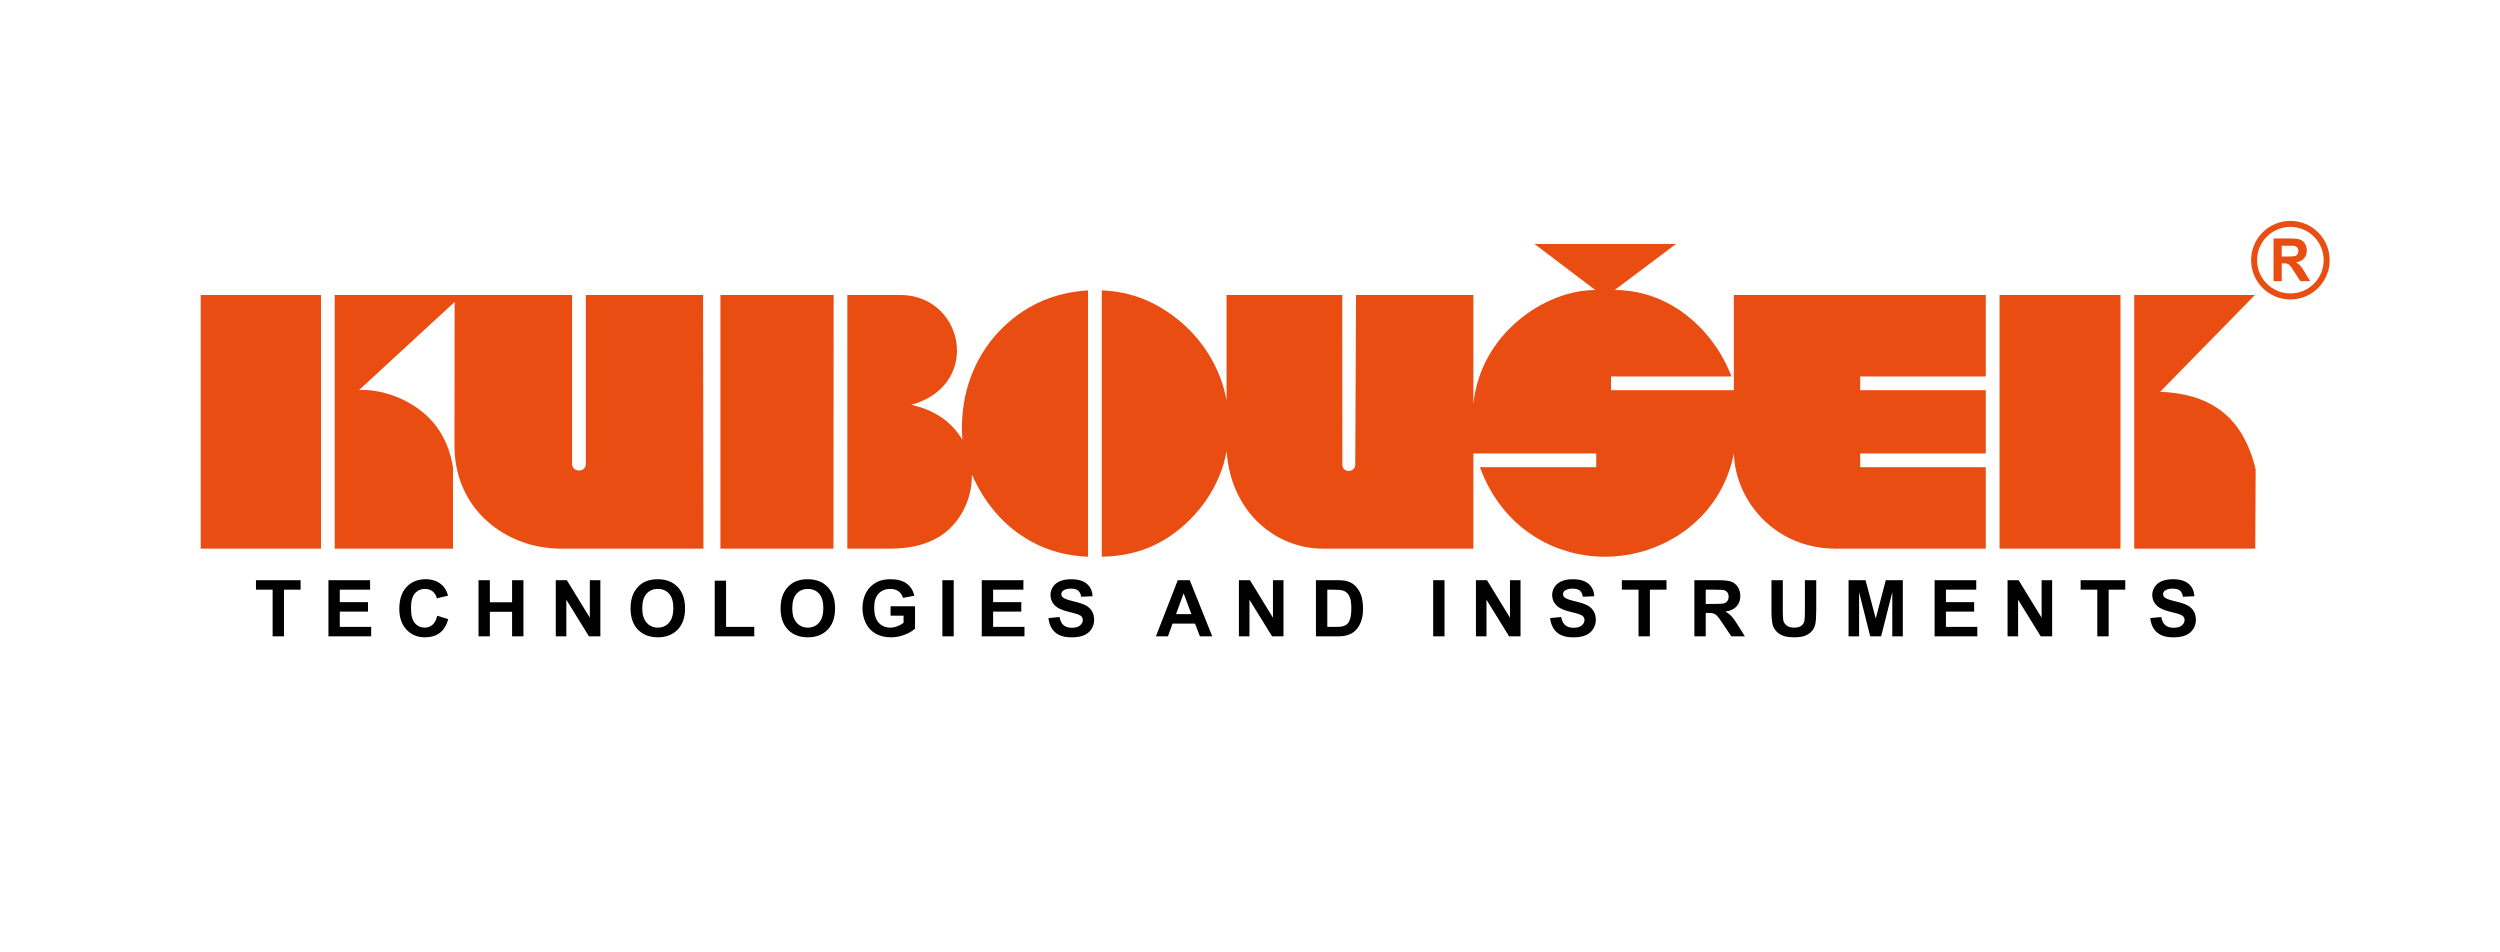
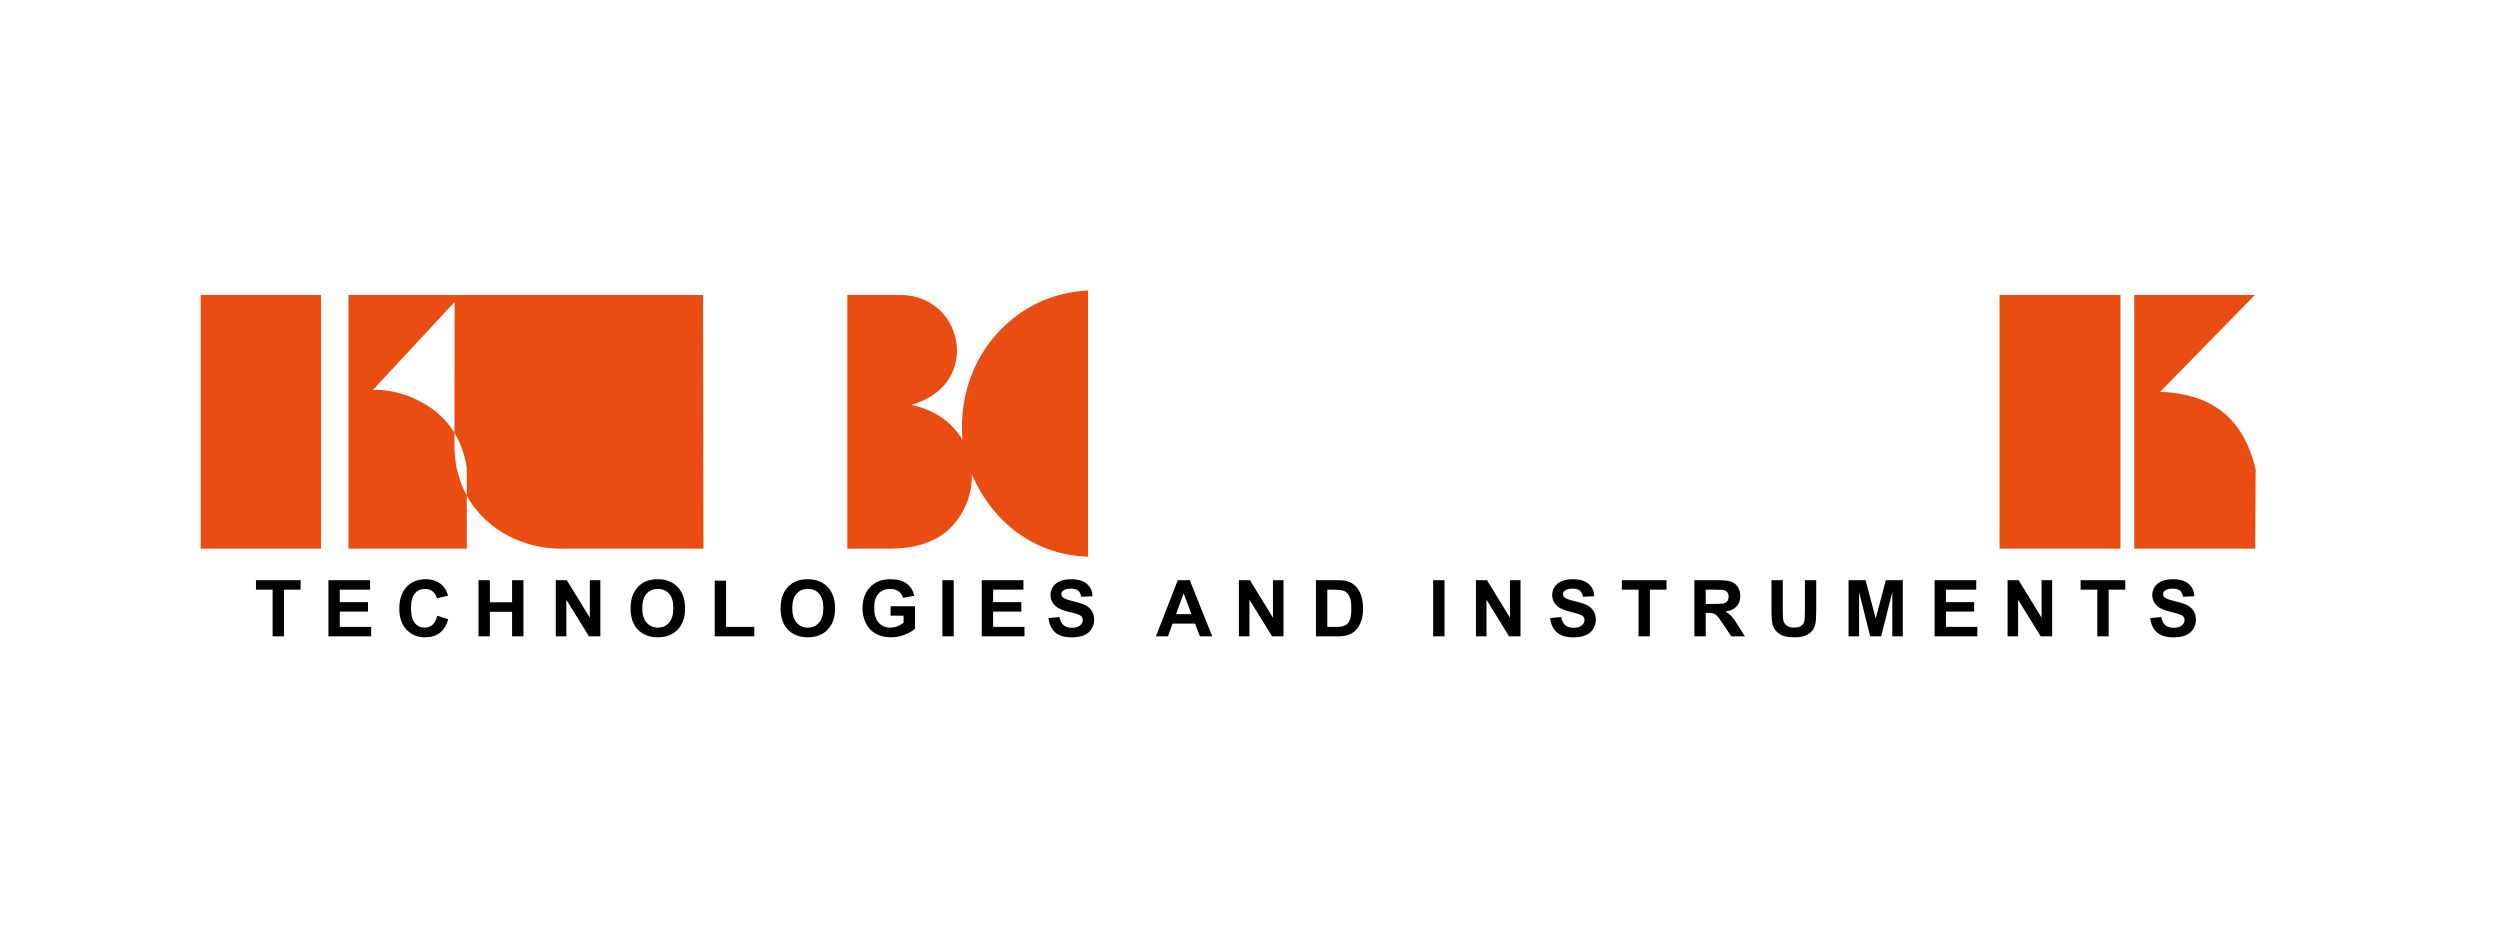
<svg xmlns="http://www.w3.org/2000/svg" viewBox="0 0 595.276 226.772" id="svg2" height="226.772" width="595.276" version="1.1">
  <defs id="defs29" />
  <g id="Layer1000">
    <path id="path5" style="fill:#000000;fill-rule:evenodd" d="m 64.915,151.523 0,-11.112 -3.968,0 0,-2.264 10.63,0 0,2.264 -3.959,0 0,11.112 -2.703,0 z m 13.291,0 0,-13.376 9.916,0 0,2.264 -7.216,0 0,2.965 6.714,0 0,2.251 -6.714,0 0,3.641 7.471,0 0,2.255 -10.171,0 z m 25.907,-4.918 2.616,0.829 c -0.402,1.461 -1.068,2.545 -2.002,3.255 -0.931,0.707 -2.118,1.062 -3.554,1.062 -1.775,0 -3.236,-0.607 -4.379,-1.819 -1.143,-1.215 -1.716,-2.875 -1.716,-4.977 0,-2.227 0.576,-3.955 1.725,-5.189 1.149,-1.23 2.66,-1.847 4.534,-1.847 1.635,0 2.965,0.483 3.986,1.452 0.61,0.569 1.065,1.392 1.37,2.463 l -2.675,0.638 c -0.156,-0.694 -0.486,-1.243 -0.991,-1.645 -0.501,-0.402 -1.112,-0.601 -1.828,-0.601 -0.99,0 -1.797,0.355 -2.414,1.068 -0.617,0.71 -0.925,1.862 -0.925,3.457 0,1.691 0.302,2.896 0.913,3.613 0.607,0.719 1.398,1.077 2.37,1.077 0.719,0 1.336,-0.227 1.853,-0.685 0.517,-0.455 0.888,-1.174 1.115,-2.152 z m 9.828,4.918 0,-13.376 2.703,0 0,5.263 5.291,0 0,-5.263 2.7,0 0,13.376 -2.7,0 0,-5.849 -5.291,0 0,5.849 -2.703,0 z m 18.398,0 0,-13.376 2.629,0 5.475,8.932 0,-8.932 2.51,0 0,13.376 -2.712,0 -5.391,-8.723 0,8.723 -2.51,0 z m 17.806,-6.605 c 0,-1.364 0.202,-2.507 0.611,-3.432 0.305,-0.679 0.719,-1.292 1.245,-1.835 0.526,-0.538 1.103,-0.941 1.729,-1.202 0.835,-0.355 1.794,-0.53 2.884,-0.53 1.971,0 3.548,0.611 4.731,1.835 1.184,1.221 1.775,2.921 1.775,5.098 0,2.162 -0.588,3.85 -1.762,5.07 -1.175,1.218 -2.744,1.828 -4.706,1.828 -1.99,0 -3.572,-0.607 -4.746,-1.819 -1.174,-1.215 -1.76,-2.887 -1.76,-5.014 z m 2.781,-0.09 c 0,1.513 0.352,2.662 1.05,3.445 0.701,0.781 1.589,1.171 2.666,1.171 1.075,0 1.959,-0.386 2.65,-1.164 0.688,-0.776 1.034,-1.938 1.034,-3.488 0,-1.533 -0.337,-2.676 -1.006,-3.432 -0.673,-0.754 -1.567,-1.131 -2.678,-1.131 -1.115,0 -2.012,0.383 -2.694,1.146 -0.678,0.763 -1.021,1.912 -1.021,3.454 z m 17.258,6.696 0,-13.267 2.7,0 0,11.012 6.715,0 0,2.255 -9.415,0 z m 15.68,-6.605 c 0,-1.364 0.202,-2.507 0.611,-3.432 0.305,-0.679 0.719,-1.292 1.245,-1.835 0.526,-0.538 1.103,-0.941 1.729,-1.202 0.835,-0.355 1.794,-0.53 2.884,-0.53 1.971,0 3.548,0.611 4.731,1.835 1.184,1.221 1.775,2.921 1.775,5.098 0,2.162 -0.588,3.85 -1.762,5.07 -1.175,1.218 -2.744,1.828 -4.706,1.828 -1.99,0 -3.572,-0.607 -4.746,-1.819 -1.174,-1.215 -1.76,-2.887 -1.76,-5.014 z m 2.781,-0.09 c 0,1.513 0.352,2.662 1.05,3.445 0.701,0.781 1.589,1.171 2.666,1.171 1.075,0 1.959,-0.386 2.65,-1.164 0.688,-0.776 1.034,-1.938 1.034,-3.488 0,-1.533 -0.337,-2.676 -1.006,-3.432 -0.673,-0.754 -1.567,-1.131 -2.678,-1.131 -1.115,0 -2.012,0.383 -2.694,1.146 -0.678,0.763 -1.021,1.912 -1.021,3.454 z m 23.41,1.778 0,-2.255 5.82,0 0,5.329 c -0.567,0.548 -1.385,1.031 -2.46,1.448 -1.075,0.414 -2.161,0.623 -3.261,0.623 -1.399,0 -2.62,-0.293 -3.659,-0.878 -1.04,-0.589 -1.822,-1.426 -2.345,-2.519 -0.523,-1.093 -0.784,-2.28 -0.784,-3.563 0,-1.392 0.292,-2.632 0.875,-3.716 0.585,-1.081 1.439,-1.912 2.566,-2.488 0.856,-0.446 1.924,-0.667 3.201,-0.667 1.66,0 2.959,0.349 3.89,1.043 0.934,0.698 1.535,1.66 1.804,2.89 l -2.682,0.501 c -0.19,-0.657 -0.545,-1.177 -1.065,-1.557 -0.52,-0.38 -1.168,-0.57 -1.947,-0.57 -1.18,0 -2.118,0.374 -2.815,1.121 -0.698,0.75 -1.043,1.859 -1.043,3.332 0,1.585 0.352,2.778 1.059,3.572 0.704,0.794 1.629,1.189 2.772,1.189 0.567,0 1.134,-0.112 1.704,-0.333 0.567,-0.221 1.056,-0.492 1.464,-0.806 l 0,-1.698 -3.092,0 z m 12.333,4.918 0,-13.376 2.7,0 0,13.376 -2.7,0 z m 9.381,0 0,-13.376 9.916,0 0,2.264 -7.216,0 0,2.965 6.714,0 0,2.251 -6.714,0 0,3.641 7.471,0 0,2.255 -10.171,0 z m 15.883,-4.351 2.629,-0.258 c 0.155,0.884 0.476,1.532 0.963,1.946 0.482,0.41 1.133,0.619 1.956,0.619 0.869,0 1.526,-0.184 1.965,-0.554 0.442,-0.368 0.663,-0.797 0.663,-1.289 0,-0.317 -0.093,-0.585 -0.281,-0.806 -0.184,-0.225 -0.507,-0.417 -0.972,-0.579 -0.314,-0.113 -1.037,-0.305 -2.162,-0.586 -1.448,-0.358 -2.463,-0.8 -3.046,-1.323 -0.822,-0.735 -1.233,-1.632 -1.233,-2.691 0,-0.682 0.193,-1.318 0.579,-1.912 0.386,-0.592 0.944,-1.044 1.669,-1.355 0.728,-0.308 1.604,-0.464 2.631,-0.464 1.682,0 2.943,0.368 3.794,1.103 0.847,0.738 1.292,1.719 1.336,2.949 l -2.7,0.118 c -0.115,-0.688 -0.365,-1.183 -0.745,-1.482 -0.379,-0.302 -0.949,-0.452 -1.71,-0.452 -0.785,0 -1.401,0.159 -1.844,0.483 -0.287,0.205 -0.43,0.483 -0.43,0.829 0,0.318 0.134,0.589 0.402,0.813 0.34,0.287 1.168,0.586 2.482,0.894 1.314,0.311 2.287,0.632 2.915,0.962 0.629,0.334 1.121,0.785 1.479,1.361 0.355,0.576 0.532,1.286 0.532,2.13 0,0.766 -0.211,1.486 -0.638,2.152 -0.427,0.669 -1.028,1.168 -1.807,1.492 -0.778,0.327 -1.75,0.489 -2.912,0.489 -1.691,0 -2.989,-0.39 -3.896,-1.171 -0.906,-0.781 -1.448,-1.922 -1.623,-3.416 z m 39.004,4.351 -2.939,0 -1.169,-3.04 -5.347,0 -1.103,3.04 -2.865,0 5.21,-13.376 2.856,0 5.357,13.376 z m -4.974,-5.291 -1.844,-4.965 -1.806,4.965 3.65,0 z m 11.317,5.291 0,-13.376 2.629,0 5.475,8.932 0,-8.932 2.51,0 0,13.376 -2.712,0 -5.391,-8.723 0,8.723 -2.51,0 z m 18.345,-13.376 4.936,0 c 1.112,0 1.959,0.084 2.544,0.256 0.785,0.231 1.457,0.641 2.015,1.233 0.56,0.589 0.987,1.311 1.28,2.164 0.289,0.857 0.436,1.909 0.436,3.164 0,1.099 -0.137,2.05 -0.411,2.847 -0.333,0.972 -0.81,1.759 -1.433,2.361 -0.467,0.457 -1.099,0.813 -1.897,1.068 -0.595,0.19 -1.392,0.283 -2.392,0.283 l -5.08,0 0,-13.376 z m 2.7,2.264 0,8.857 2.015,0 c 0.753,0 1.298,-0.041 1.635,-0.128 0.436,-0.109 0.8,-0.293 1.09,-0.554 0.289,-0.262 0.523,-0.694 0.707,-1.293 0.181,-0.598 0.274,-1.417 0.274,-2.451 0,-1.034 -0.093,-1.825 -0.274,-2.379 -0.184,-0.554 -0.439,-0.988 -0.766,-1.296 -0.33,-0.311 -0.748,-0.52 -1.252,-0.629 -0.377,-0.087 -1.115,-0.128 -2.217,-0.128 l -1.211,0 z m 25.208,11.112 0,-13.376 2.7,0 0,13.376 -2.7,0 z m 10.186,0 0,-13.376 2.629,0 5.475,8.932 0,-8.932 2.51,0 0,13.376 -2.712,0 -5.391,-8.723 0,8.723 -2.51,0 z m 17.67,-4.351 2.628,-0.258 c 0.155,0.884 0.476,1.532 0.963,1.946 0.482,0.41 1.133,0.619 1.956,0.619 0.869,0 1.526,-0.184 1.965,-0.554 0.442,-0.368 0.663,-0.797 0.663,-1.289 0,-0.317 -0.093,-0.585 -0.281,-0.806 -0.184,-0.225 -0.507,-0.417 -0.972,-0.579 -0.314,-0.113 -1.037,-0.305 -2.161,-0.586 -1.448,-0.358 -2.463,-0.8 -3.046,-1.323 -0.822,-0.735 -1.233,-1.632 -1.233,-2.691 0,-0.682 0.193,-1.318 0.579,-1.912 0.386,-0.592 0.944,-1.044 1.669,-1.355 0.728,-0.308 1.604,-0.464 2.631,-0.464 1.682,0 2.943,0.368 3.794,1.103 0.847,0.738 1.292,1.719 1.336,2.949 l -2.7,0.118 c -0.115,-0.688 -0.365,-1.183 -0.745,-1.482 -0.379,-0.302 -0.95,-0.452 -1.71,-0.452 -0.785,0 -1.401,0.159 -1.843,0.483 -0.287,0.205 -0.43,0.483 -0.43,0.829 0,0.318 0.134,0.589 0.401,0.813 0.34,0.287 1.168,0.586 2.482,0.894 1.314,0.311 2.287,0.632 2.915,0.962 0.629,0.334 1.121,0.785 1.48,1.361 0.355,0.576 0.532,1.286 0.532,2.13 0,0.766 -0.211,1.486 -0.638,2.152 -0.427,0.669 -1.028,1.168 -1.807,1.492 -0.778,0.327 -1.75,0.489 -2.912,0.489 -1.691,0 -2.989,-0.39 -3.896,-1.171 -0.906,-0.781 -1.448,-1.922 -1.622,-3.416 z m 21.042,4.351 0,-11.112 -3.968,0 0,-2.264 10.63,0 0,2.264 -3.959,0 0,11.112 -2.703,0 z m 13.298,0 0,-13.376 5.686,0 c 1.43,0 2.467,0.122 3.114,0.361 0.648,0.24 1.168,0.667 1.558,1.28 0.389,0.616 0.583,1.317 0.583,2.108 0,1.003 -0.296,1.834 -0.884,2.488 -0.589,0.651 -1.473,1.065 -2.647,1.234 0.585,0.342 1.068,0.716 1.448,1.124 0.38,0.408 0.891,1.131 1.535,2.17 l 1.636,2.61 -3.23,0 -1.953,-2.912 c -0.695,-1.04 -1.168,-1.694 -1.423,-1.965 -0.255,-0.271 -0.526,-0.455 -0.813,-0.558 -0.287,-0.1 -0.738,-0.149 -1.361,-0.149 l -0.545,0 0,5.584 -2.703,0 z m 2.703,-7.721 1.996,0 c 1.296,0 2.105,-0.052 2.429,-0.162 0.321,-0.109 0.573,-0.299 0.757,-0.567 0.181,-0.268 0.274,-0.601 0.274,-1.003 0,-0.451 -0.122,-0.813 -0.361,-1.09 -0.24,-0.277 -0.579,-0.452 -1.019,-0.527 -0.218,-0.028 -0.875,-0.043 -1.971,-0.043 l -2.105,0 0,3.391 z m 15.652,-5.656 2.7,0 0,7.244 c 0,1.149 0.035,1.896 0.1,2.236 0.115,0.548 0.393,0.987 0.826,1.317 0.436,0.333 1.03,0.498 1.784,0.498 0.766,0 1.345,-0.155 1.735,-0.47 0.389,-0.312 0.623,-0.698 0.701,-1.153 0.081,-0.458 0.118,-1.215 0.118,-2.273 l 0,-7.4 2.7,0 0,7.026 c 0,1.607 -0.071,2.74 -0.218,3.404 -0.146,0.663 -0.414,1.221 -0.806,1.679 -0.393,0.455 -0.919,0.819 -1.573,1.09 -0.657,0.271 -1.517,0.405 -2.576,0.405 -1.277,0 -2.245,-0.146 -2.906,-0.442 -0.66,-0.296 -1.18,-0.679 -1.563,-1.149 -0.384,-0.471 -0.636,-0.965 -0.757,-1.482 -0.178,-0.766 -0.265,-1.897 -0.265,-3.395 l 0,-7.135 z m 18.36,13.376 0,-13.376 4.043,0 2.426,9.125 2.398,-9.125 4.052,0 0,13.376 -2.508,0 0,-10.53 -2.656,10.53 -2.6,0 -2.647,-10.53 0,10.53 -2.508,0 z m 20.489,0 0,-13.376 9.916,0 0,2.264 -7.216,0 0,2.965 6.715,0 0,2.251 -6.715,0 0,3.641 7.471,0 0,2.255 -10.171,0 z m 17.374,0 0,-13.376 2.628,0 5.475,8.932 0,-8.932 2.51,0 0,13.376 -2.712,0 -5.391,-8.723 0,8.723 -2.51,0 z m 21.363,0 0,-11.112 -3.968,0 0,-2.264 10.63,0 0,2.264 -3.959,0 0,11.112 -2.703,0 z m 12.606,-4.351 2.629,-0.258 c 0.155,0.884 0.476,1.532 0.963,1.946 0.482,0.41 1.133,0.619 1.956,0.619 0.869,0 1.526,-0.184 1.965,-0.554 0.442,-0.368 0.663,-0.797 0.663,-1.289 0,-0.317 -0.093,-0.585 -0.281,-0.806 -0.184,-0.225 -0.507,-0.417 -0.972,-0.579 -0.314,-0.113 -1.037,-0.305 -2.161,-0.586 -1.448,-0.358 -2.463,-0.8 -3.046,-1.323 -0.822,-0.735 -1.233,-1.632 -1.233,-2.691 0,-0.682 0.193,-1.318 0.579,-1.912 0.386,-0.592 0.944,-1.044 1.669,-1.355 0.728,-0.308 1.604,-0.464 2.631,-0.464 1.682,0 2.943,0.368 3.794,1.103 0.847,0.738 1.292,1.719 1.336,2.949 l -2.7,0.118 c -0.115,-0.688 -0.365,-1.183 -0.745,-1.482 -0.379,-0.302 -0.949,-0.452 -1.71,-0.452 -0.785,0 -1.401,0.159 -1.844,0.483 -0.287,0.205 -0.43,0.483 -0.43,0.829 0,0.318 0.134,0.589 0.402,0.813 0.34,0.287 1.168,0.586 2.482,0.894 1.314,0.311 2.287,0.632 2.915,0.962 0.629,0.334 1.121,0.785 1.48,1.361 0.355,0.576 0.532,1.286 0.532,2.13 0,0.766 -0.211,1.486 -0.638,2.152 -0.427,0.669 -1.028,1.168 -1.807,1.492 -0.778,0.327 -1.75,0.489 -2.912,0.489 -1.691,0 -2.989,-0.39 -3.896,-1.171 -0.906,-0.781 -1.448,-1.922 -1.623,-3.416 z" />
    <g id="Layer1001">
      <path id="path8" style="fill:#e94d11;fill-rule:evenodd" d="m 47.794,70.242 0,0 28.646,0 0,60.395 -28.646,0 0,-60.395 z" />
      <path id="path10" style="fill:#e94d11;fill-rule:evenodd" d="m 476.113,70.242 28.793,0 0,60.395 -28.793,-6e-4 0,-60.395 z" />
      <path id="path12" style="fill:#e94d11;fill-rule:evenodd" d="m 537.005,130.637 0,0 -28.822,0 0,-60.395 28.733,0 -22.568,23.05 c 5.815,0.217 10.417,1.606 13.976,4.124 4.296,2.996 7.162,7.726 8.768,14.323 l -0.087,18.898 z" />
-       <path id="path14" style="fill:#e94d11;fill-rule:evenodd" d="m 171.537,70.242 0,0 26.961,0 -0.04,60.395 -26.921,0 0,-60.395 z" />
-       <path id="path16" style="fill:#e94d11;fill-rule:evenodd" d="m 167.499,130.637 0,0 -0.087,-60.395 -27.914,0 0,40.195 c 0,2.13 -3.278,2.138 -3.278,0 l 0,-40.195 -56.523,0 0,60.395 28.166,-6e-4 0,-19.332 c -0.999,-6.38 -4.038,-10.72 -7.641,-13.499 -5.25,-4.123 -11.631,-5.207 -14.756,-4.904 L 108.254,71.895 108.211,105.88 c -0.13,15.321 12.134,24.757 25.392,24.757 l 33.896,0 z" />
-       <path id="path18" style="fill:#e94d11;fill-rule:evenodd" d="m 292.06,107.435 0,0 c 1.127,15.235 12.38,23.202 22.791,23.202 l 35.976,0 0,-22.669 29.255,0 0,3.278 -27.692,0 c 5.252,14.411 17.622,21.32 29.819,21.32 13.889,-0.043 27.604,-9.06 30.642,-24.598 0.347,11.241 9.704,22.625 24.157,22.669 l 35.827,6e-4 0,-19.392 -29.905,0 0,-3.278 29.905,0 0,-15.057 -29.905,0 0,-3.278 29.905,0 0,-19.391 -59.984,0 0,22.669 -29.253,0 0,-3.278 28.687,0 c -4.165,-10.938 -14.49,-20.578 -27.812,-20.578 l 14.621,-10.971 -33.724,0 14.491,10.971 c -12.106,0 -27.47,10.558 -29.033,27.268 l 0,-26.082 -27.943,0 -0.182,40.535 c -0.217,1.78 -2.897,1.866 -3.07,0 l -0.026,-40.535 -27.547,0 0,25.17 c -1.259,-7.421 -5.567,-14.612 -11.893,-19.575 -4.96,-3.892 -10.695,-6.428 -17.815,-6.688 l 0,63.416 c 6.295,-0.13 11.578,-1.712 16.383,-4.992 6.828,-4.712 11.893,-12.022 13.325,-20.139 z" />
+       <path id="path16" style="fill:#e94d11;fill-rule:evenodd" d="m 167.499,130.637 0,0 -0.087,-60.395 -27.914,0 0,40.195 l 0,-40.195 -56.523,0 0,60.395 28.166,-6e-4 0,-19.332 c -0.999,-6.38 -4.038,-10.72 -7.641,-13.499 -5.25,-4.123 -11.631,-5.207 -14.756,-4.904 L 108.254,71.895 108.211,105.88 c -0.13,15.321 12.134,24.757 25.392,24.757 l 33.896,0 z" />
      <path id="path20" style="fill:#e94d11;fill-rule:evenodd" d="m 201.758,130.637 0,-60.395 12.673,0 c 7.9,0 12.996,5.992 13.411,12.373 0.368,5.641 -2.864,11.545 -10.807,13.759 5.211,1.258 9.333,3.689 12.111,8.333 -0.825,-11.198 3.252,-20.794 10.155,-27.213 5.421,-5.04 11.916,-7.868 19.772,-8.345 l 0,63.416 c -4.036,-0.174 -9.836,-0.986 -15.951,-5.114 -4.43,-2.989 -8.683,-7.596 -11.72,-14.496 0.128,4.601 -1.697,9.544 -5.382,13.021 -3.216,3.034 -7.949,4.661 -14.146,4.661 l -10.117,0 z" />
    </g>
    <g id="Layer1002">
-       <path id="path23" style="fill:#e94d11;fill-rule:evenodd" d="m 545.364,52.594 c 2.58,0 4.919,1.047 6.613,2.742 l 0.002,-0.002 c 1.692,1.692 2.74,4.032 2.74,6.615 0,2.583 -1.048,4.923 -2.74,6.615 -1.692,1.692 -4.032,2.74 -6.615,2.74 -2.583,0 -4.923,-1.048 -6.615,-2.74 l 0.002,-0.002 c -1.694,-1.694 -2.742,-4.033 -2.742,-6.613 0,-2.58 1.047,-4.918 2.74,-6.612 l 0.002,-0.001 0.001,-0.002 c 1.694,-1.693 4.032,-2.74 6.612,-2.74 z m 5.604,3.748 c -1.432,-1.432 -3.413,-2.318 -5.604,-2.318 -2.19,0 -4.172,0.886 -5.604,2.318 l -0.003,0.003 c -1.432,1.432 -2.318,3.413 -2.318,5.604 0,2.19 0.886,4.172 2.318,5.604 l 0.003,0 c 1.433,1.433 3.416,2.321 5.604,2.321 2.188,0 4.17,-0.888 5.604,-2.321 1.433,-1.433 2.321,-3.416 2.321,-5.604 0,-2.188 -0.888,-4.17 -2.321,-5.604 l 0,-0.003 z" />
-       <path id="path25" style="fill:#e94d11;fill-rule:evenodd" d="m 541.353,66.935 0,-10.147 4.115,0 c 1.035,0 1.785,0.092 2.254,0.274 0.469,0.182 0.845,0.506 1.127,0.971 0.283,0.468 0.422,0.999 0.422,1.599 0,0.761 -0.214,1.392 -0.64,1.888 -0.426,0.494 -1.066,0.808 -1.916,0.936 0.424,0.26 0.773,0.543 1.048,0.852 0.275,0.309 0.645,0.858 1.111,1.647 l 1.184,1.98 -2.338,0 -1.413,-2.209 c -0.502,-0.789 -0.845,-1.285 -1.03,-1.491 -0.184,-0.205 -0.381,-0.345 -0.588,-0.423 -0.207,-0.075 -0.534,-0.113 -0.984,-0.113 l -0.395,0 0,4.236 -1.956,0 z m 1.956,-5.856 1.444,0 c 0.938,0 1.524,-0.04 1.758,-0.123 0.232,-0.083 0.415,-0.227 0.547,-0.43 0.131,-0.203 0.199,-0.456 0.199,-0.761 0,-0.342 -0.087,-0.616 -0.261,-0.827 -0.173,-0.21 -0.419,-0.343 -0.737,-0.399 -0.157,-0.021 -0.633,-0.033 -1.426,-0.033 l -1.524,0 0,2.573 z" />
-     </g>
+       </g>
  </g>
</svg>